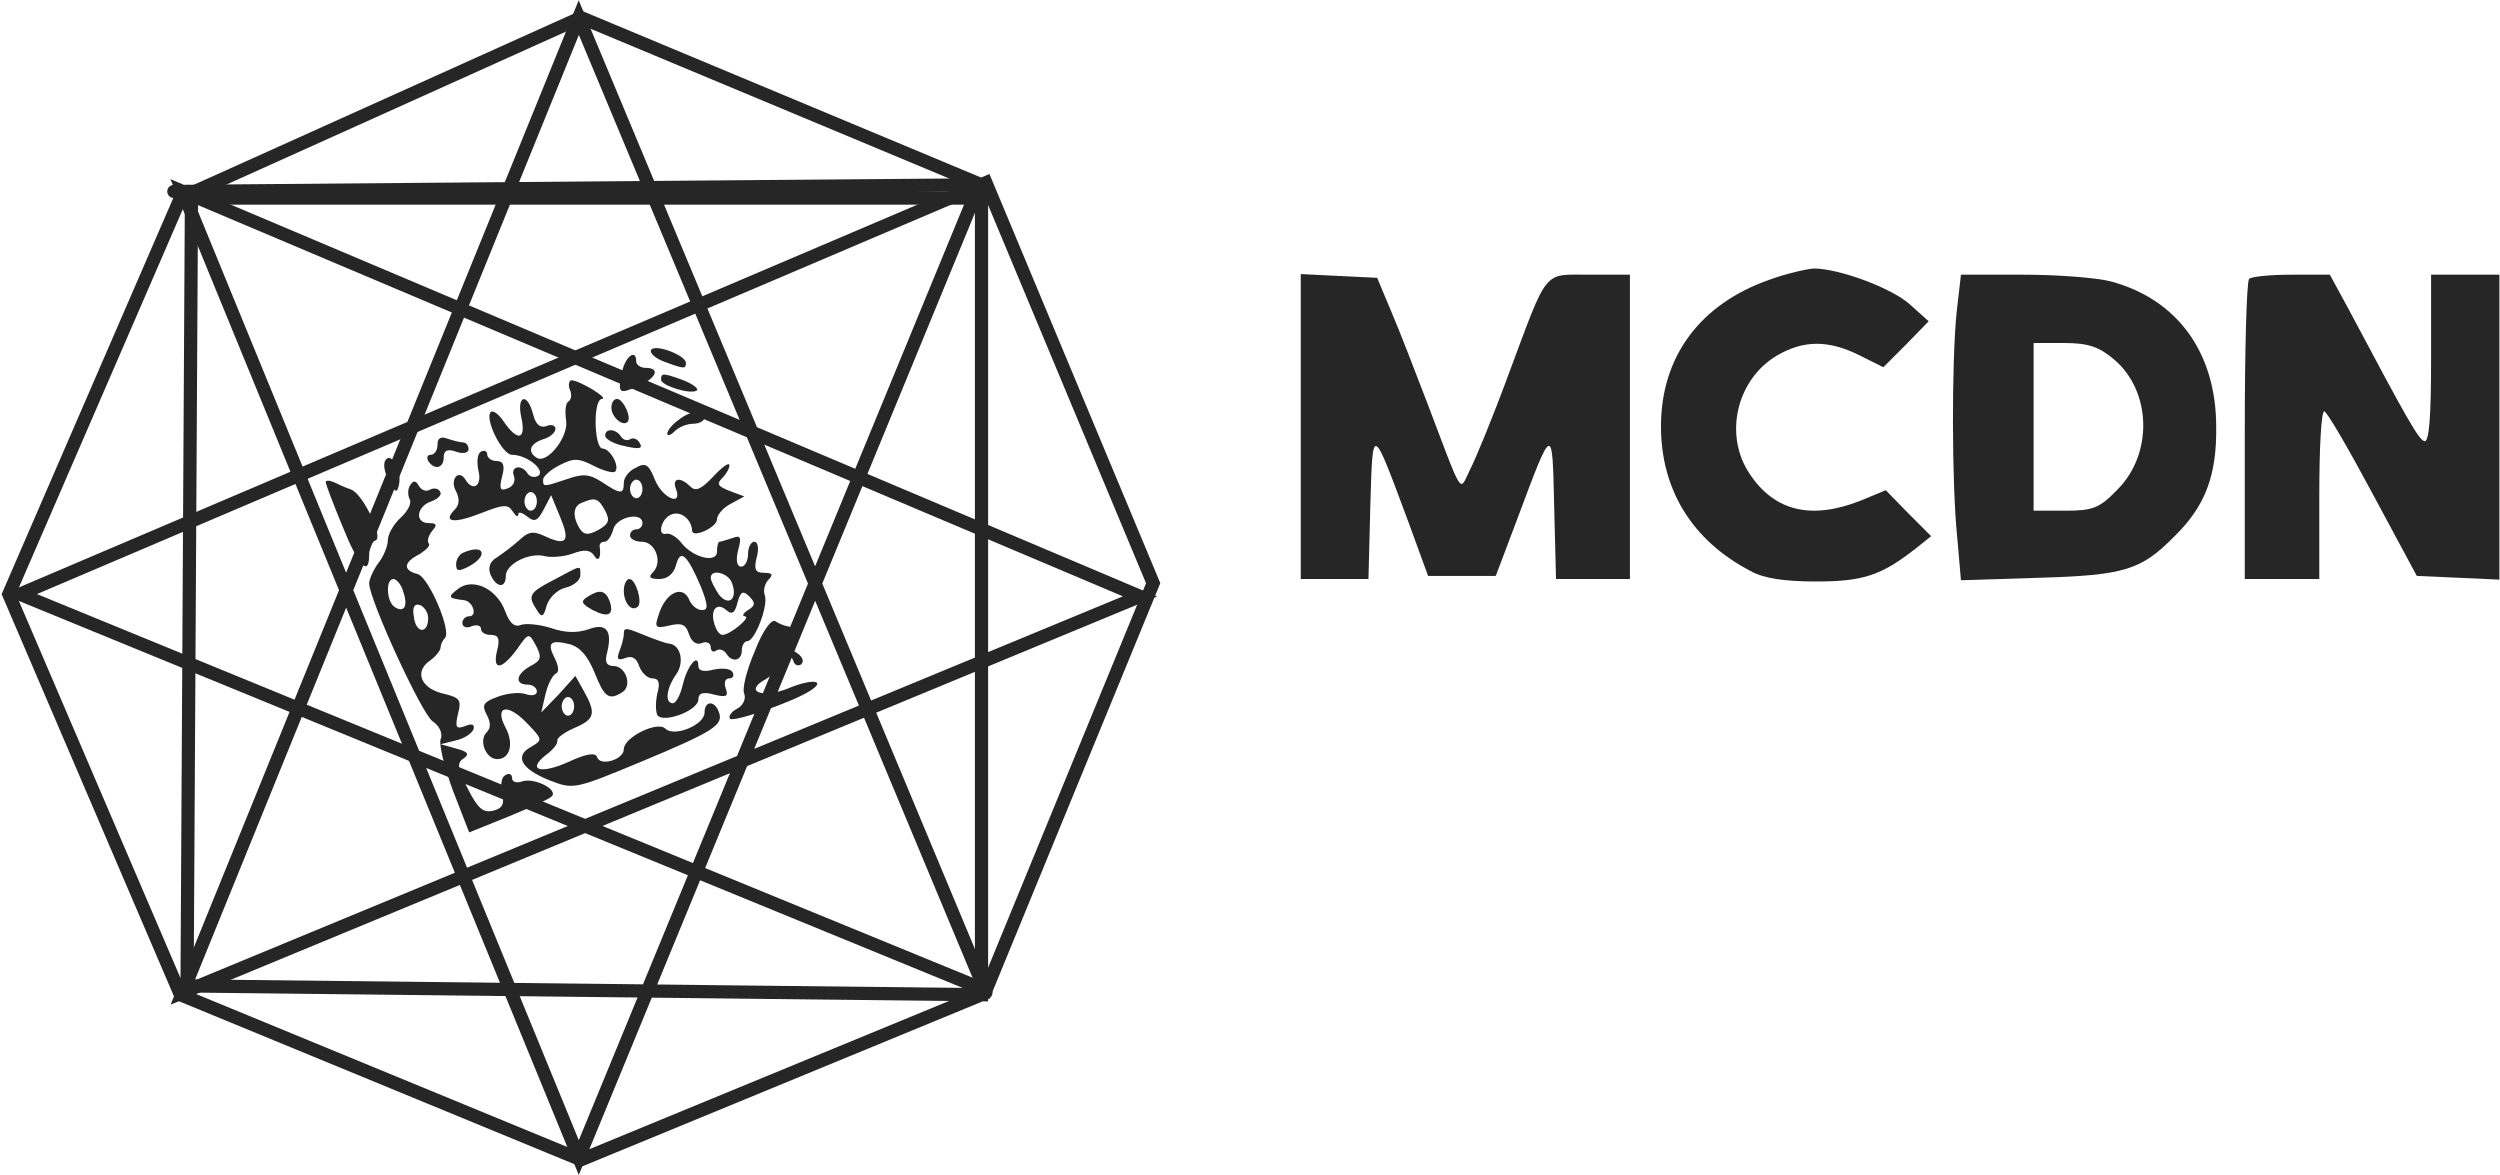
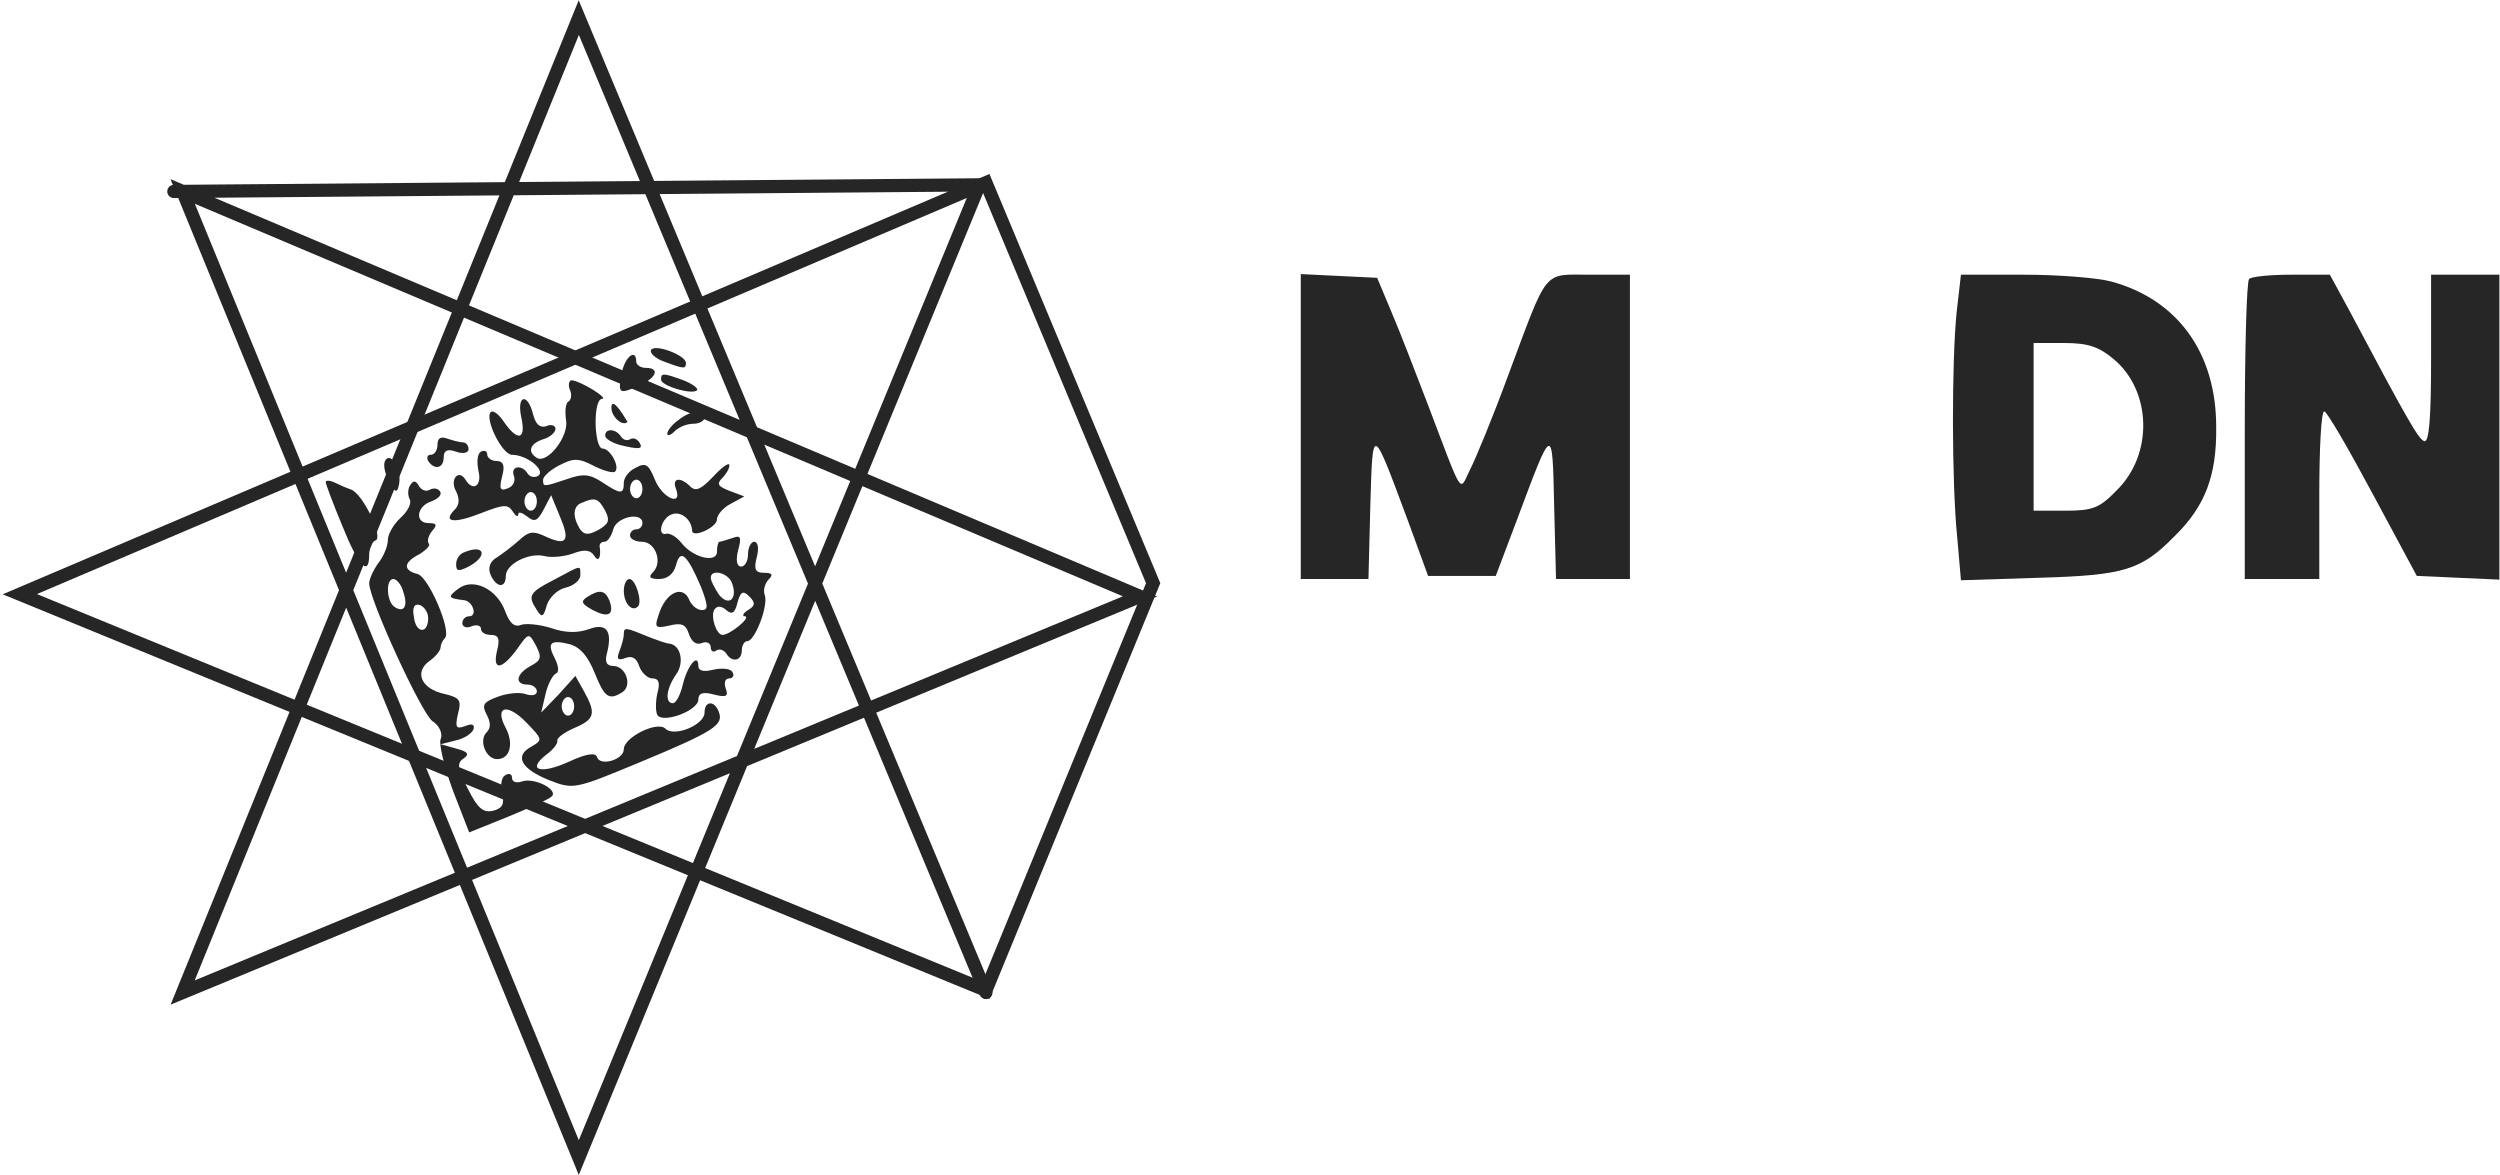
<svg xmlns="http://www.w3.org/2000/svg" width="568" height="267" viewBox="0 0 568 267" fill="none">
-   <path d="M402.067 63.54C386.264 69.043 377.374 81.037 377.374 96.84C377.374 111.233 384.429 122.804 397.693 129.718C400.656 131.411 405.454 132.116 412.65 132.116C423.374 132.116 427.466 130.705 435.227 124.638L438.754 121.816L433.533 116.595L428.454 111.374L422.668 113.773C411.521 118.147 403.196 116.172 397.552 107.705C391.626 98.957 394.448 86.258 403.761 80.754C409.828 77.227 415.472 77.227 422.527 80.754L427.889 83.436L433.11 78.215L438.19 72.994L433.957 69.184C429.724 65.374 417.73 61 412.086 61C410.392 61.141 405.877 62.129 402.067 63.54Z" fill="#262626" />
  <path d="M295.533 96.981V131.552H303.294H310.914L311.337 114.902C311.901 96.276 311.619 96.135 320.085 118.853L324.46 130.846H332.079H339.84L344.637 118.147C352.822 96.276 352.68 96.276 353.104 114.902L353.527 131.552H361.852H370.318V96.981V62.411H361.147C350.423 62.411 351.834 60.718 342.662 85.27C339.134 94.865 335.183 104.46 333.914 106.859C331.515 111.797 332.503 113.208 324.46 92.043C321.637 84.705 317.969 75.11 316.134 70.877L312.889 63.117L304.141 62.693L295.533 62.27V96.981Z" fill="#262626" />
  <path d="M444.54 71.018C443.411 82.166 443.411 109.681 444.681 122.098L445.527 131.834L463.307 131.27C482.638 130.705 486.448 129.577 494.067 121.816C500.981 115.043 503.662 108.129 503.521 96.981C503.521 80.19 494.773 68.055 479.675 63.963C476.57 63.117 467.681 62.411 459.779 62.411H445.527L444.54 71.018ZM480.239 81.601C488.846 88.797 489.27 103.19 480.945 111.374C476.994 115.466 475.442 116.031 469.233 116.031H462.037V96.981V77.932H468.951C474.454 77.932 476.853 78.779 480.239 81.601Z" fill="#262626" />
  <path d="M510.999 63.399C510.435 63.822 510.012 79.485 510.012 97.969V131.552H518.478H526.944V112.503C526.944 102.061 527.368 93.454 528.073 93.454C528.637 93.454 533.576 101.92 539.079 112.221L549.098 130.846L558.552 131.27L567.864 131.693V96.981V62.411H560.104H552.343V81.601C552.343 94.583 551.92 100.65 550.791 100.227C549.521 99.804 547.263 95.994 533.717 70.454L529.343 62.411H520.595C515.797 62.411 511.423 62.834 510.999 63.399Z" fill="#262626" />
  <path d="M147.939 79.484C147.515 80.19 148.926 81.46 150.902 82.165C155.417 83.859 155.84 83.859 155.84 82.448C155.84 80.754 148.926 78.073 147.939 79.484Z" fill="#262626" />
  <path d="M141.306 84.564C140.319 89.503 140.601 89.644 145.116 87.669C149.208 85.834 150.055 83.577 146.668 83.577C145.54 83.577 144.552 82.871 144.552 82.165C144.552 79.061 142.012 81.037 141.306 84.564Z" fill="#262626" />
  <path d="M150.196 86.258C150.196 87.669 157.251 89.785 158.38 88.656C158.663 88.233 157.393 87.245 155.276 86.399C150.62 84.705 150.196 84.705 150.196 86.258Z" fill="#262626" />
  <path d="M129.454 88.515C130.019 89.644 129.737 90.914 129.172 91.196C128.467 91.62 128.326 93.454 128.608 95.429C129.313 99.098 124.375 105.448 121.976 104.037C119.718 102.626 120.424 100.791 123.387 99.804C124.939 99.38 126.209 98.251 126.209 97.405C126.209 96.699 125.221 96.276 124.092 96.84C122.681 97.264 121.694 96.417 121.129 94.159C119.859 89.08 117.319 89.785 118.448 94.865C119.577 99.945 117.602 100.368 114.497 95.853C113.368 94.159 112.099 93.172 111.534 93.595C109.982 95.006 114.074 103.331 116.332 103.331C119.718 103.331 124.092 106.859 122.258 108.129C121.411 108.552 120.424 108.411 119.859 107.564C118.589 105.448 115.908 105.871 116.755 108.129C117.178 109.258 116.614 110.527 115.344 110.951C113.651 111.656 113.368 111.092 114.074 108.27C114.78 105.73 114.356 104.742 112.804 104.742C111.675 104.742 110.687 104.037 110.687 103.19C110.687 102.485 109.982 102.202 109.276 102.626C108.43 103.049 108.289 105.024 108.712 107C109.559 110.386 107.442 111.797 105.749 108.975C104.197 106.435 102.08 108.975 103.632 111.656C104.479 113.35 104.338 114.761 103.35 115.748C100.387 118.712 103.209 118.994 109.276 116.595C114.356 114.62 115.344 114.478 116.473 116.172C117.178 117.3 117.743 117.583 117.743 116.877C117.743 116.172 118.589 116.454 119.718 117.3C121.411 118.712 122.117 118.429 123.528 115.748L125.221 112.503L127.197 117.3C129.595 122.945 128.749 124.073 124.092 121.957C121.129 120.546 120.141 120.687 117.884 122.804C116.473 124.073 114.215 125.767 112.945 126.613C111.393 127.46 110.829 128.871 111.393 130.423C112.663 133.527 114.921 133.81 114.921 130.846C114.921 128.166 120.141 125.485 123.669 126.331C125.221 126.754 128.184 126.472 130.16 125.767C132.7 124.779 134.111 124.92 134.957 126.19C135.945 127.883 136.651 126.754 136.227 124.073C136.227 123.509 136.651 123.086 137.356 123.086C138.062 123.086 138.908 121.816 139.332 120.264C140.037 117.442 145.964 116.172 145.964 118.853C145.964 119.558 145.399 120.264 144.552 120.264C143.847 120.264 143.141 120.828 143.141 121.675C143.141 122.38 144.27 123.086 145.822 123.086C148.927 123.086 150.62 127.742 148.362 130C147.233 131.129 147.657 131.552 149.773 131.552C151.608 131.552 153.019 130.423 153.583 128.448C154.571 124.497 156.123 126.049 159.227 133.245C160.921 137.619 160.921 138.607 159.51 138.607C158.381 138.607 157.252 137.619 156.687 136.491C155.276 132.681 151.184 134.515 149.632 139.736C148.645 142.558 148.927 142.84 152.031 142.135C154.853 141.429 155.841 141.853 156.546 144.11C157.111 145.804 158.24 146.65 159.51 146.086C160.497 145.662 161.485 146.086 161.485 147.073C161.485 147.92 162.049 148.343 162.755 147.779C163.46 147.356 164.448 147.638 165.013 148.485C166.283 150.601 168.54 150.178 168.54 147.779C168.54 146.65 169.105 145.662 169.81 145.662C171.503 145.662 174.608 137.619 173.761 135.221C173.338 134.233 173.761 132.54 174.608 131.693C175.737 130.564 175.454 130.141 173.62 130.141C171.644 130.141 171.221 129.435 171.927 126.613C172.491 124.638 172.209 123.086 171.362 123.086C170.657 123.086 169.951 124.356 169.951 125.908C169.951 127.46 169.246 128.73 168.399 128.73C167.411 128.73 167.129 127.319 167.694 125.061C168.54 121.957 168.258 121.534 166.424 122.239C165.154 122.662 163.743 123.086 163.46 123.086C163.178 123.086 162.896 124.073 162.896 125.343C162.896 128.024 157.393 126.754 154.712 123.227C153.724 121.957 152.172 121.11 151.467 121.251C149.209 121.957 150.197 117.724 152.595 116.877C154.712 116.031 157.111 118.006 157.252 120.546C157.252 122.38 162.896 119.84 162.896 118.006C162.896 117.018 164.307 115.325 166 114.478L169.105 112.785L165.718 111.515C163.178 110.527 162.755 109.963 164.025 108.693C165.013 107.705 165.718 106.435 165.718 105.73C165.718 104.883 164.025 106.153 162.049 108.27C159.368 111.092 158.098 111.797 156.829 110.527C154.571 108.27 152.595 108.552 153.583 111.092C155.135 115.184 150.479 113.208 148.786 108.975C147.375 105.448 146.669 105.024 144.411 106.294C142.859 107 141.73 108.552 141.73 109.681C141.73 112.362 141.025 112.362 136.792 109.54C133.97 107.705 132.418 107.564 128.89 108.834C123.387 110.669 123.387 110.669 123.387 108.975C123.387 108.27 125.08 106.718 127.056 105.73C130.301 104.037 131.43 104.037 134.957 105.871C137.215 107 139.332 107.564 139.755 107.141C140.884 106.012 138.626 101.92 136.933 101.92C134.957 101.92 134.675 90.632 136.792 90.632C138.344 90.491 131.853 86.54 129.878 86.399C129.313 86.399 129.031 87.386 129.454 88.515ZM145.964 111.092C145.964 112.221 145.399 113.208 144.552 113.208C143.847 113.208 143.141 112.221 143.141 111.092C143.141 109.963 143.847 108.975 144.552 108.975C145.399 108.975 145.964 109.963 145.964 111.092ZM121.976 113.914C121.976 115.043 121.411 116.031 120.565 116.031C119.859 116.031 119.154 115.043 119.154 113.914C119.154 112.785 119.859 111.797 120.565 111.797C121.411 111.797 121.976 112.785 121.976 113.914ZM137.497 116.031C138.626 118.288 138.344 118.994 135.945 120.405C133.546 121.675 132.7 121.534 131.712 120.123C130.019 117.3 130.16 114.902 132.276 114.196C135.24 112.926 135.945 113.208 137.497 116.031ZM166.283 132.399C167.694 136.067 165.577 137.902 163.319 135.08C162.332 133.527 161.485 131.975 161.485 131.27C161.485 129.153 165.436 130.141 166.283 132.399ZM169.951 138.607C168.822 139.313 168.54 140.018 169.246 140.018C170.798 140.159 165.859 144.251 164.166 144.251C162.755 144.251 161.344 140.018 162.332 138.466C162.896 137.619 163.884 137.619 165.013 138.607C166.283 139.736 166.988 139.313 167.552 136.914C168.258 134.374 168.822 134.092 170.233 135.503C171.644 136.914 171.644 137.619 169.951 138.607Z" fill="#262626" />
-   <path d="M138.908 92.607C138.908 94.724 141.448 96.981 142.577 95.853C143.565 94.865 141.589 90.632 140.178 90.632C139.473 90.632 138.908 91.478 138.908 92.607Z" fill="#262626" />
+   <path d="M138.908 92.607C138.908 94.724 141.448 96.981 142.577 95.853C139.473 90.632 138.908 91.478 138.908 92.607Z" fill="#262626" />
  <path d="M154.147 95.429C152.736 96.417 151.607 97.828 151.607 98.534C151.607 99.098 152.313 98.957 153.301 97.969C154.288 96.981 156.123 96.276 157.534 96.276C158.945 96.276 160.074 95.57 160.074 94.865C160.074 92.889 156.969 93.172 154.147 95.429Z" fill="#262626" />
  <path d="M137.497 98.957C137.497 99.663 138.908 100.509 140.742 101.074C145.258 102.202 146.246 102.061 145.258 100.509C144.693 99.663 143.847 99.38 143.141 99.804C142.436 100.227 141.589 99.945 141.025 99.098C139.896 97.405 137.497 97.264 137.497 98.957Z" fill="#262626" />
  <path d="M99.398 101.074C99.398 102.343 98.693 103.331 97.846 103.331C97.141 103.331 96.859 103.896 97.282 104.742C98.693 106.859 100.81 106.435 100.81 103.896C100.81 102.343 101.656 101.92 103.632 102.626C105.184 103.19 106.454 102.908 106.454 102.061C106.454 101.215 105.889 100.509 105.184 100.509C104.478 100.509 102.926 100.086 101.656 99.662C100.104 99.098 99.398 99.521 99.398 101.074Z" fill="#262626" />
  <path d="M87.546 104.601C86.981 105.448 87.405 107.564 88.392 109.258C89.803 112.08 90.227 112.08 90.65 110.104C91.356 106.859 88.816 102.485 87.546 104.601Z" fill="#262626" />
  <path d="M74 109.54C74 109.963 75.693 114.478 77.81 119.558C81.478 128.73 83.877 131.129 83.877 126.049C83.877 124.497 84.442 123.086 85.288 122.804C87.264 122.239 82.466 112.221 79.785 111.233C78.515 110.81 76.681 109.963 75.834 109.54C74.847 109.116 74 109.116 74 109.54Z" fill="#262626" />
  <path d="M93.19 110.245C92.625 111.092 92.625 112.503 93.049 113.35C93.613 114.196 92.766 116.031 91.073 117.583C89.38 119.135 88.11 121.393 88.11 122.804C88.11 124.074 87.122 126.472 85.993 127.883C84.865 129.435 83.877 131.552 83.877 132.54C83.877 136.208 95.73 162.031 98.27 163.865C99.822 164.853 100.668 166.687 100.104 167.957C99.681 169.086 100.951 174.307 102.926 179.669L106.595 189.123L115.343 185.595C120.141 183.619 124.656 181.644 125.362 180.939C126.914 179.386 121.27 176.564 118.589 177.552C117.319 177.975 116.331 177.693 116.331 176.705C116.331 175.859 115.625 175.577 114.779 176.141C113.932 176.564 113.65 178.399 114.073 180.233C114.638 182.632 114.214 183.619 112.098 184.184C109.84 184.748 108.57 183.761 106.313 179.245C103.914 174.589 103.773 173.319 105.325 172.331C106.736 171.343 106.313 170.779 103.632 170.073L100.104 169.086L103.49 168.239C105.466 167.816 107.159 166.687 107.582 165.699C107.865 164.57 107.3 164.288 105.607 164.994C103.632 165.699 103.349 165.276 104.055 162.172C104.901 159.067 104.478 158.503 100.951 157.656C95.73 156.527 94.037 152.718 97.564 150.178C98.975 149.19 100.104 147.779 100.104 147.074C100.104 146.509 100.527 145.521 101.092 144.957C102.644 143.405 97.423 131.129 94.883 130.423C91.497 129.577 91.638 127.742 95.306 125.908C96.859 124.92 97.846 123.932 97.423 123.509C97 122.945 97.282 121.816 98.129 120.687C99.398 119.276 99.257 118.853 97.423 118.853C94.178 118.853 94.601 115.043 97.987 113.914C99.54 113.35 100.527 112.362 99.963 111.656C99.54 110.951 98.552 110.81 97.705 111.233C96.859 111.797 95.73 111.374 95.165 110.386C94.46 109.116 93.895 109.116 93.19 110.245ZM91.638 134.515C92.766 137.761 91.779 139.313 89.662 137.902C87.828 136.773 87.546 131.552 89.38 131.552C90.085 131.552 91.214 132.822 91.638 134.515ZM97.282 140.442C97.282 144.11 94.46 143.969 94.037 140.159C93.613 137.902 94.178 137.055 95.448 137.478C96.435 137.902 97.282 139.172 97.282 140.442Z" fill="#262626" />
  <path d="M105.466 125.484C104.478 125.767 103.632 127.037 103.632 128.165C103.632 129.859 104.196 129.859 106.454 128.73C110.969 126.331 110.123 123.509 105.466 125.484Z" fill="#262626" />
  <path d="M125.926 131.693C120.141 134.656 119.858 135.362 121.975 138.607C123.104 140.442 123.527 140.159 124.233 137.478C124.797 135.785 126.631 133.951 128.466 133.528C130.3 133.104 131.852 131.834 131.852 130.705C131.852 128.307 132.276 128.307 125.926 131.693Z" fill="#262626" />
  <path d="M104.056 133.81C101.657 135.644 101.798 135.926 105.326 136.35C107.442 136.491 108.571 140.018 106.595 140.018C105.749 140.018 105.043 140.724 105.043 141.57C105.043 142.417 106.031 142.84 107.16 142.276C108.289 141.853 109.276 142.135 109.276 142.84C109.276 143.687 110.264 144.251 111.534 144.251C113.227 144.251 113.651 145.098 112.945 147.779C111.816 152.436 113.933 152.294 117.461 147.497C120.142 143.687 120.142 143.687 121.835 146.791C123.105 149.331 122.964 150.037 120.565 151.307C117.178 153.141 116.896 155.54 119.859 155.54C120.988 155.54 121.976 156.245 121.976 157.092C121.976 157.939 120.847 158.221 119.295 157.656C117.884 157.233 115.062 157.515 112.945 158.362C109.841 159.491 109.418 160.196 110.546 162.313C111.534 164.147 111.534 165.417 110.546 166.405C108.712 168.239 110.405 172.472 112.945 172.472C115.908 172.472 116.755 168.945 114.921 165.417C112.24 160.478 115.203 159.632 119.577 164.147C123.246 167.957 123.387 168.098 120.706 169.65C116.755 171.767 118.448 174.73 124.798 177.27C130.301 179.386 130.442 179.386 145.399 173.178C162.332 166.123 164.448 164.712 163.319 161.748C162.332 159.067 160.074 159.209 160.074 161.89C160.074 164.712 153.16 167.534 151.184 165.558C149.35 163.724 141.73 167.534 141.73 170.215C141.73 172.613 136.368 174.166 135.663 172.049C135.381 170.92 133.264 171.202 129.313 173.037C122.822 176 119.577 175.012 124.092 171.485C125.645 170.356 126.773 168.945 126.632 168.239C126.491 167.675 128.184 166.405 130.442 165.417C135.099 163.442 135.522 162.172 132.7 157.092L130.724 153.564L126.915 157.797L122.964 161.89L123.951 157.656C124.516 155.258 125.645 153.282 126.35 153C127.056 152.718 126.915 151.307 126.068 149.613C124.234 146.086 124.939 145.239 129.454 146.368C131.853 147.074 133.546 149.049 135.099 152.859C137.356 158.503 138.344 159.209 141.448 157.233C143.706 155.681 142.154 151.307 139.332 151.307C137.78 151.307 137.356 150.319 137.921 148.344C139.191 143.264 137.78 141.429 133.688 142.982C131.148 143.828 128.467 143.828 125.221 142.699C122.54 141.853 119.436 141.57 118.307 141.994C116.896 142.558 115.767 141.57 114.78 138.89C112.945 133.81 107.442 131.129 104.056 133.81ZM130.442 160.478C130.442 161.607 129.878 162.595 129.031 162.595C128.326 162.595 127.62 161.607 127.62 160.478C127.62 159.35 128.326 158.362 129.031 158.362C129.878 158.362 130.442 159.35 130.442 160.478Z" fill="#262626" />
  <path d="M141.73 134.233C141.73 137.055 143.565 139.172 144.976 137.761C145.964 136.632 144.411 131.552 143 131.552C142.295 131.552 141.73 132.822 141.73 134.233Z" fill="#262626" />
  <path d="M133.405 135.644C131.853 136.632 132.135 137.196 134.675 138.607C138.203 140.442 139.614 139.736 138.485 136.491C137.497 134.092 136.227 133.81 133.405 135.644Z" fill="#262626" />
-   <path d="M171.503 147.92C169.668 152.153 168.539 156.527 169.104 157.656C169.527 158.785 168.822 160.337 167.411 161.043C166.141 161.748 165.435 162.736 165.858 163.3C166.705 164.147 180.11 159.491 184.061 156.951C187.871 154.552 184.484 154.129 179.122 156.386C173.196 158.785 168.822 157.092 174.042 154.27C175.736 153.282 177.006 151.73 177.006 150.601C177.006 148.061 179.404 147.779 180.251 150.178C180.533 151.165 181.38 151.448 182.085 150.883C182.791 150.178 182.227 149.049 180.815 148.202C178.84 147.073 178.558 146.368 179.969 144.816C180.815 143.687 181.239 142.699 180.674 142.699C180.251 142.558 179.404 142.417 178.84 142.276C178.134 142.135 177.006 141.711 176.159 141.147C175.312 140.583 173.337 143.122 171.503 147.92Z" fill="#262626" />
  <path d="M141.73 144.11C141.73 144.816 141.307 146.509 140.742 147.92C140.037 149.754 140.319 150.178 142.153 149.472C143.705 148.908 144.693 149.613 145.258 151.448C145.822 152.859 147.092 154.129 148.221 154.129C149.632 154.129 150.055 155.116 149.35 157.515C148.926 159.491 148.926 161.607 149.35 162.454C150.62 164.429 158.662 161.466 158.662 158.926C158.662 157.515 159.65 157.092 162.19 157.797C165.012 158.503 165.577 158.221 164.871 156.386C164.448 155.116 164.73 154.129 165.718 154.129C166.564 154.129 166.847 153.423 166.423 152.718C166 151.871 164.024 151.73 162.049 152.153C159.932 152.718 158.662 152.435 158.662 151.307C158.662 148.202 156.123 151.307 155.135 155.54C154.57 157.938 153.583 159.773 152.877 159.773C151.043 159.773 151.325 156.527 153.583 153.282C155.558 150.601 154.712 146.509 152.031 146.227C151.466 146.227 149.067 145.38 146.951 144.534C142.153 142.558 141.73 142.417 141.73 144.11Z" fill="#262626" />
  <path d="M4.5 135L224 41.5L262 132.5L224 225L4.5 135Z" stroke="#262626" stroke-width="3" stroke-linecap="round" />
-   <path d="M223 42L132 4L41 45L2 135L41 226L132 263.5L223 226M223 226V45H43.5L42.5 224L223 226Z" stroke="#262626" stroke-width="3" stroke-linecap="round" />
  <path d="M224 225.5L131.5 4L41.5 225.5L259 135.5L41.5 43.5L131.5 263L222.5 42L39.5 43.5" stroke="#262626" stroke-width="3" stroke-linecap="round" />
</svg>